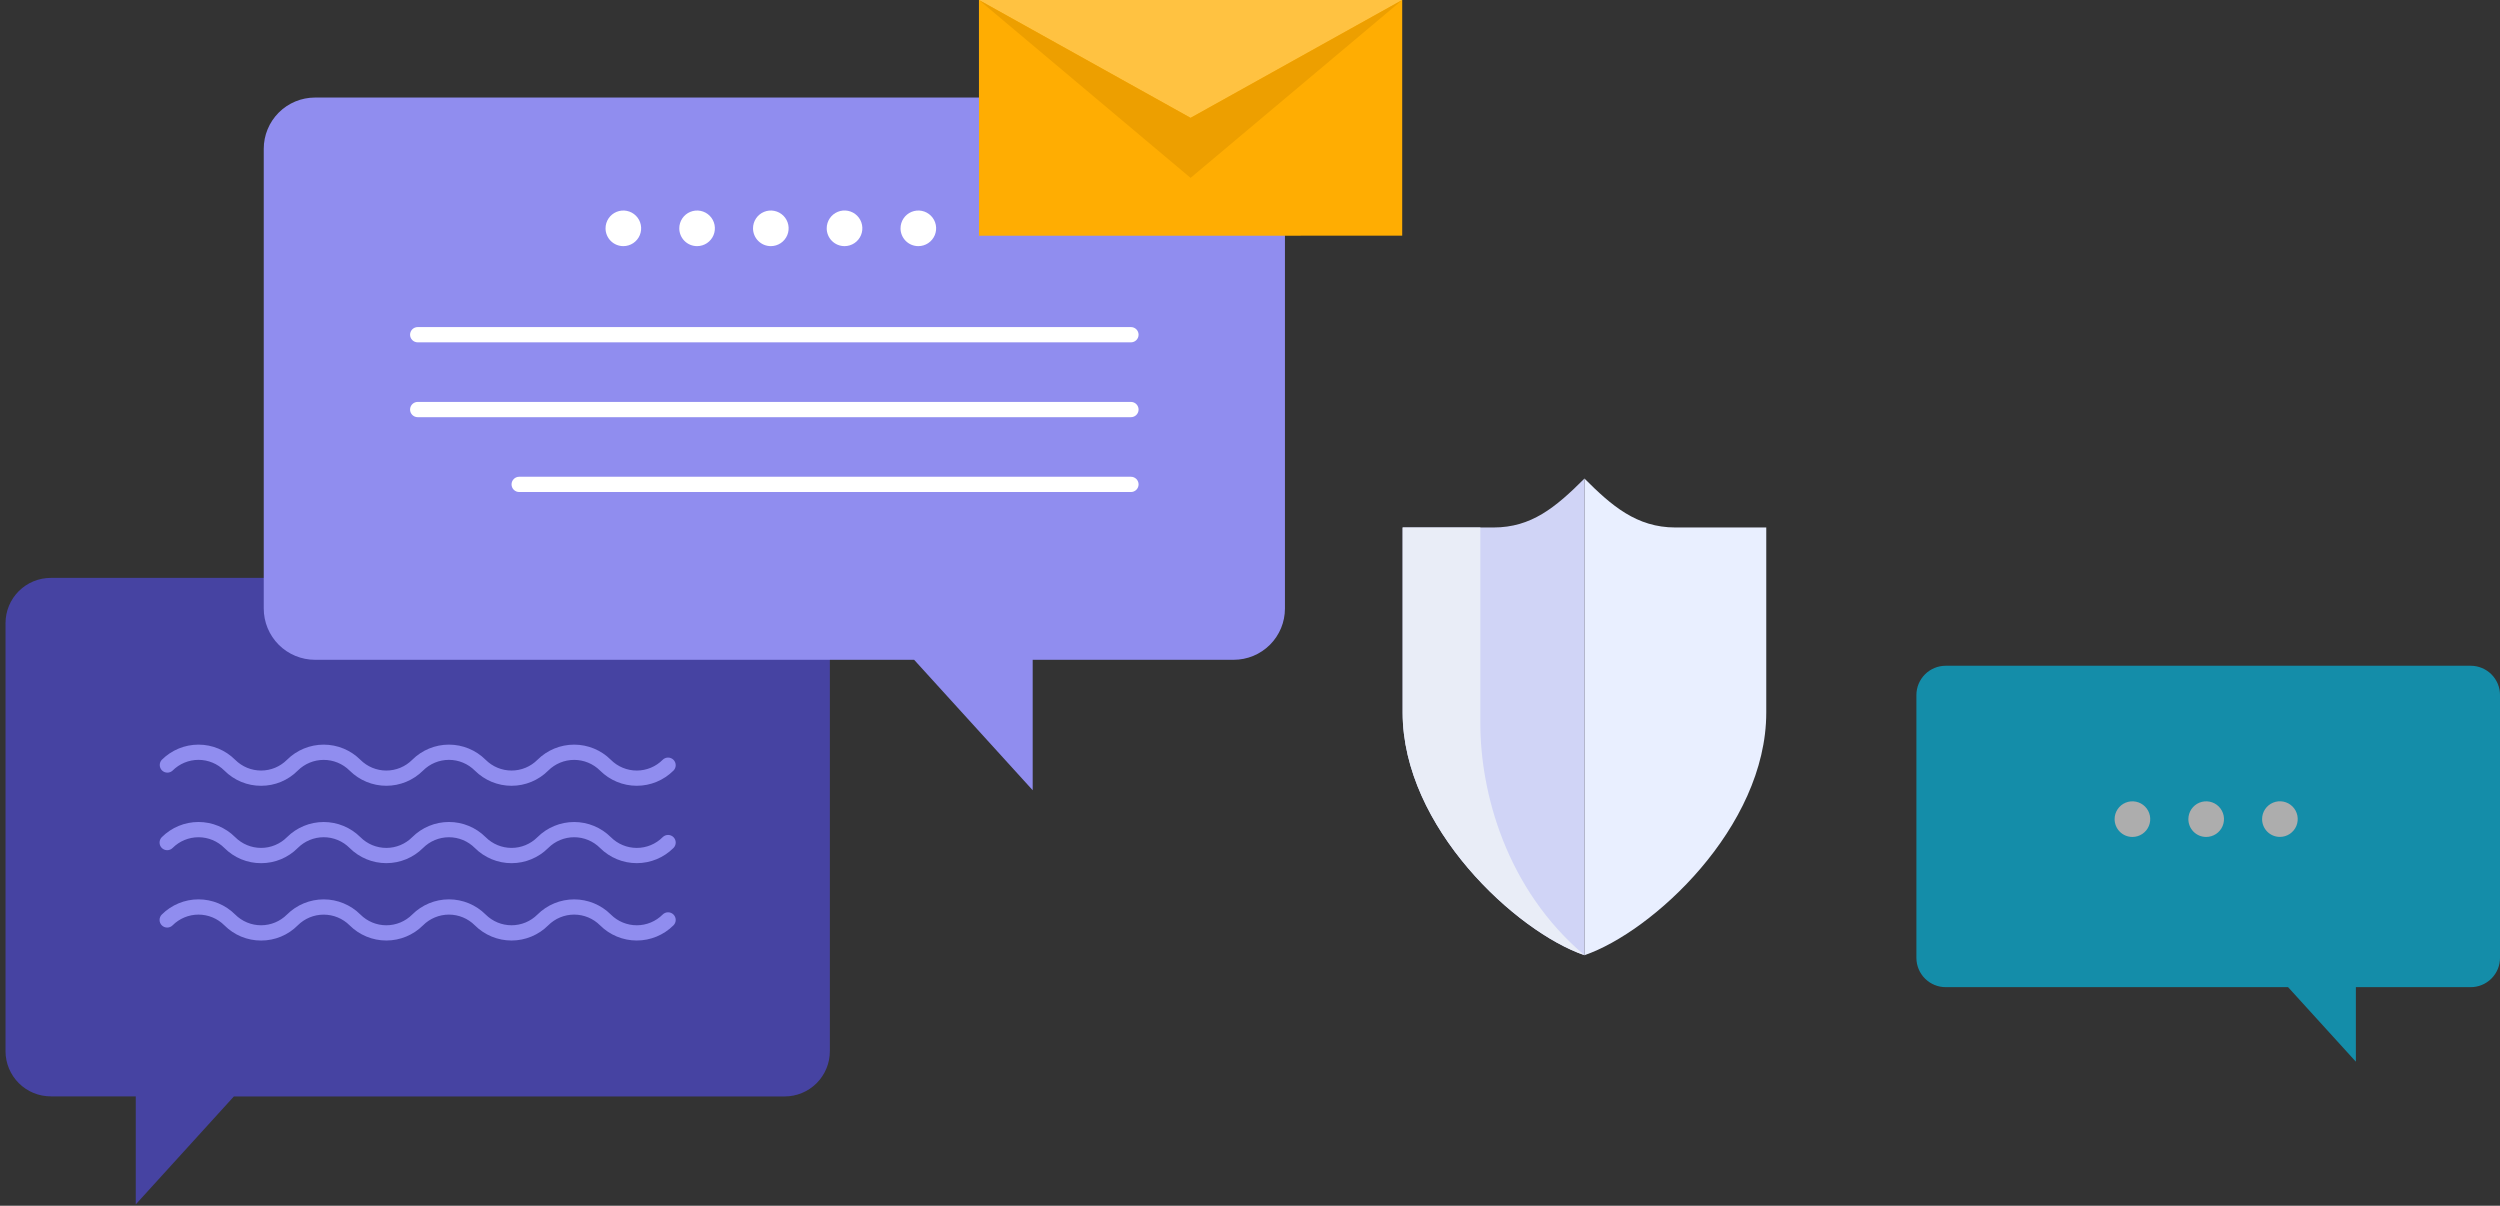
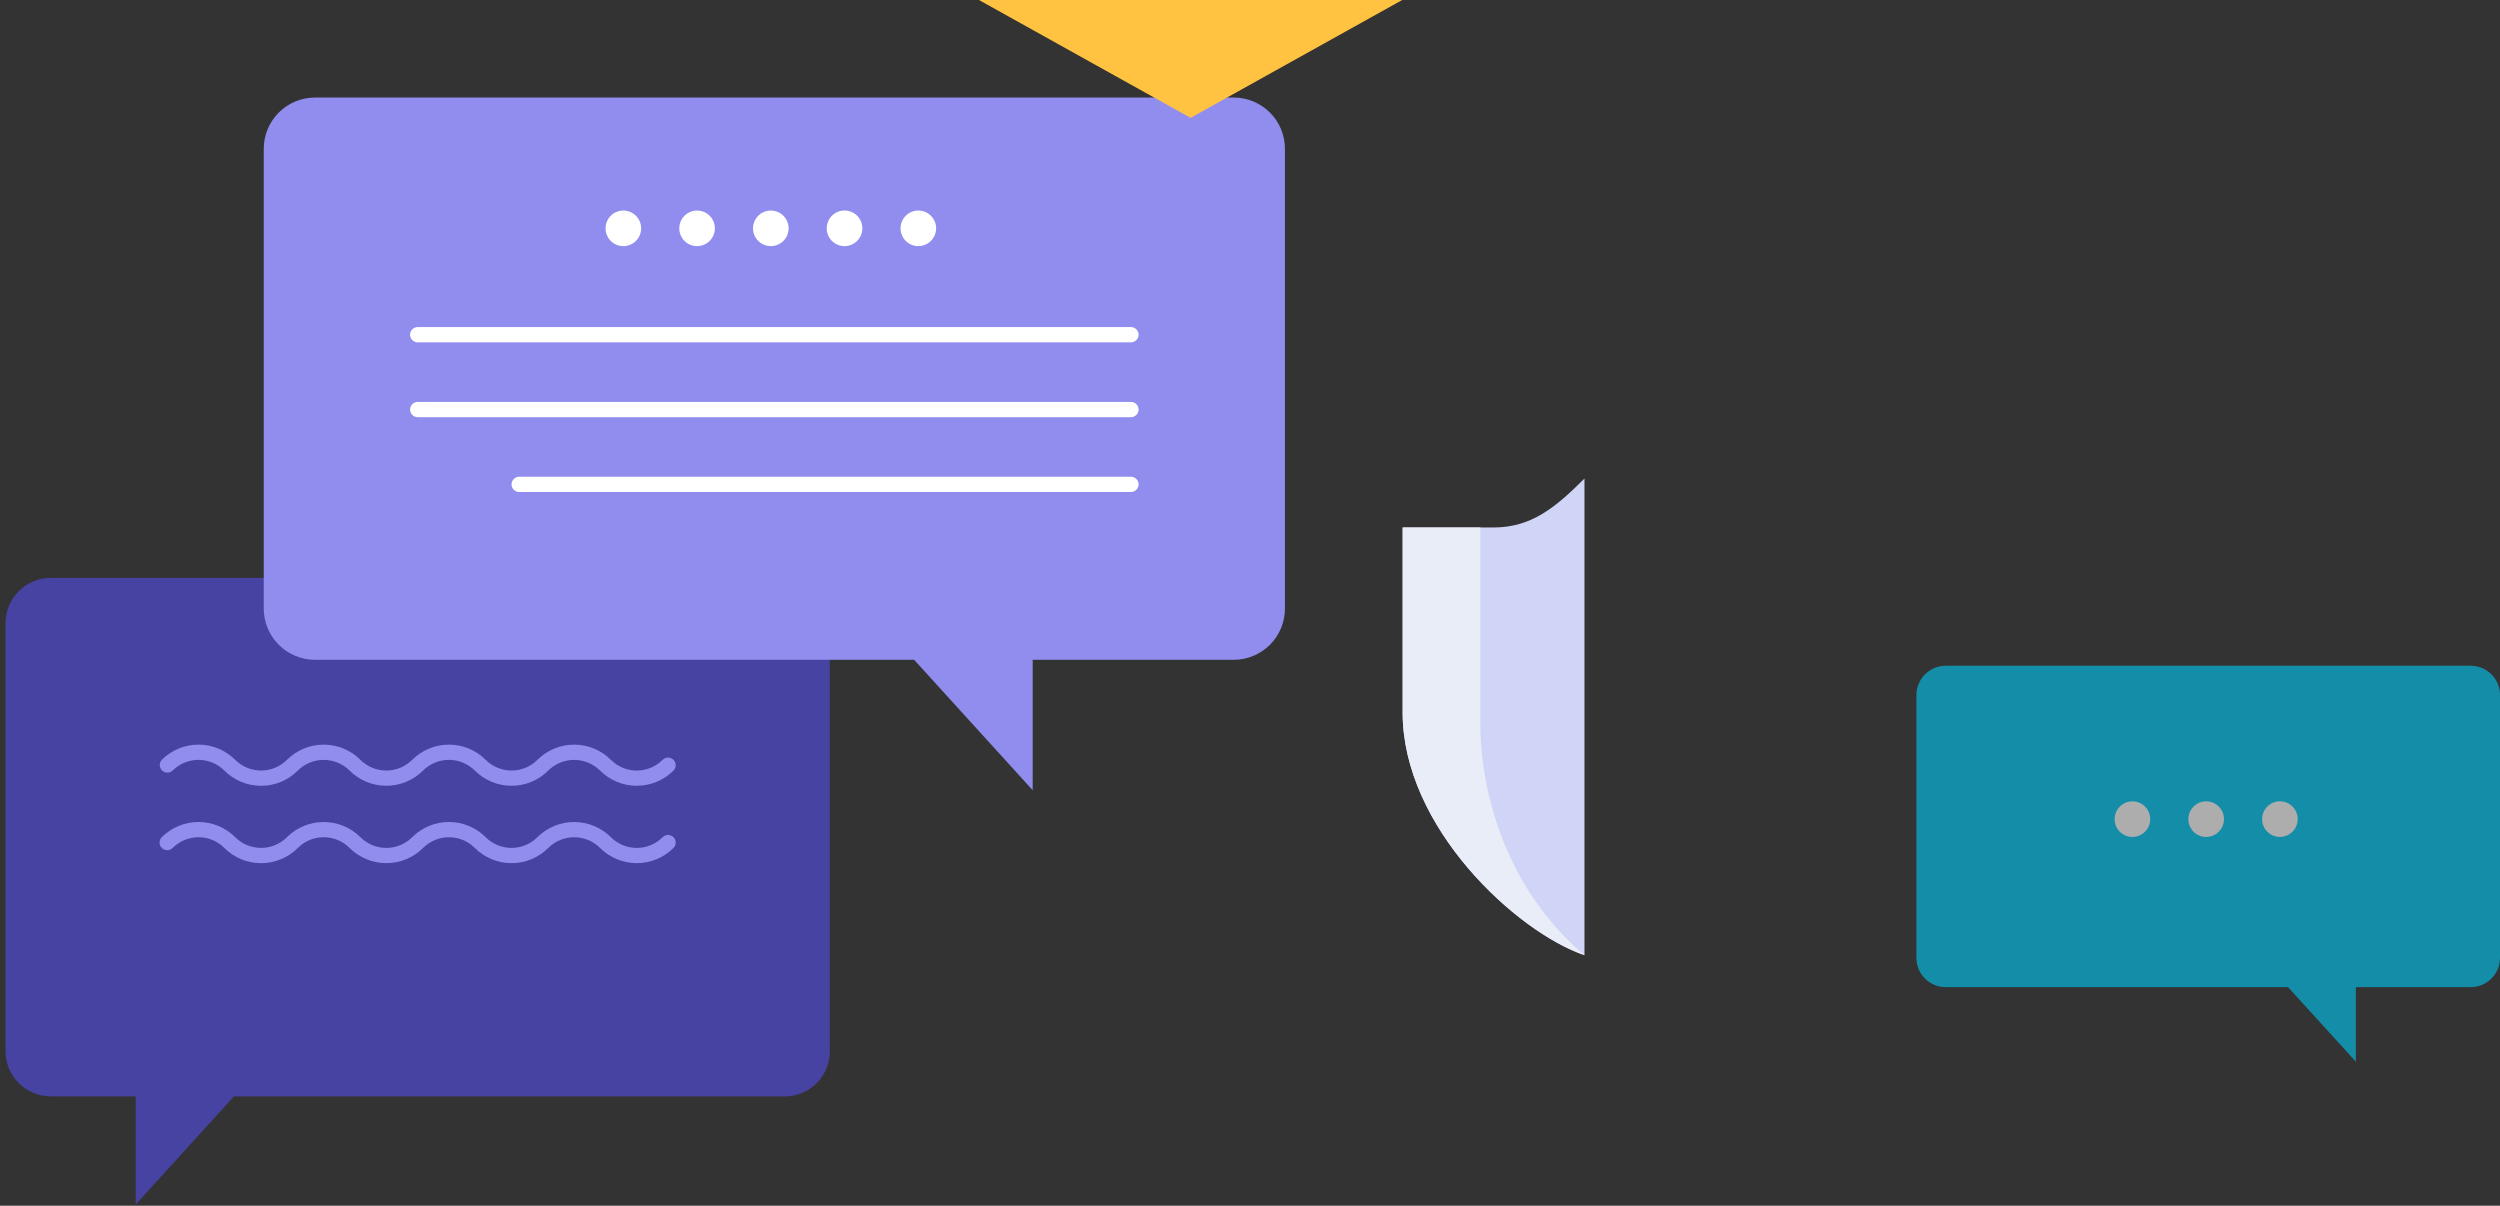
<svg xmlns="http://www.w3.org/2000/svg" width="452" height="218" viewBox="0 0 452 218" fill="none">
  <rect x="0" y="0" width="452" height="218" fill="#333333" stroke="none" />
  <path d="M9.177 104.483H141.862C144.03 104.483 146.11 105.344 147.643 106.877C149.176 108.41 150.037 110.489 150.037 112.658V190.063C150.037 192.231 149.176 194.31 147.643 195.844C146.11 197.377 144.03 198.238 141.862 198.238H42.287L24.544 217.755V198.223H9.177C7.01 198.224 4.932 197.365 3.399 195.835C1.866 194.305 1.002 192.229 0.998 190.063V112.658C0.999 110.489 1.861 108.41 3.395 106.877C4.929 105.344 7.008 104.483 9.177 104.483Z" fill="#4643A2" />
-   <path d="M47.215 170.049C48.445 170.052 49.664 169.811 50.801 169.339C51.938 168.867 52.97 168.175 53.837 167.301C55.082 166.062 56.767 165.366 58.524 165.366C60.281 165.366 61.966 166.062 63.211 167.301C64.973 169.058 67.359 170.045 69.848 170.045C72.336 170.045 74.722 169.058 76.484 167.301C77.1 166.686 77.83 166.198 78.633 165.865C79.437 165.532 80.298 165.361 81.168 165.361C82.038 165.361 82.899 165.532 83.703 165.865C84.506 166.198 85.236 166.686 85.851 167.301C87.612 169.059 89.998 170.046 92.486 170.046C94.974 170.046 97.36 169.059 99.121 167.301C99.736 166.686 100.467 166.197 101.271 165.864C102.074 165.531 102.936 165.359 103.806 165.359C104.677 165.359 105.538 165.531 106.342 165.864C107.146 166.197 107.877 166.686 108.492 167.301C110.254 169.058 112.64 170.045 115.128 170.045C117.617 170.045 120.003 169.058 121.765 167.301C122.024 167.042 122.17 166.691 122.17 166.325C122.17 165.958 122.024 165.607 121.765 165.348C121.506 165.089 121.155 164.943 120.789 164.943C120.422 164.943 120.071 165.089 119.812 165.348C119.197 165.963 118.466 166.452 117.663 166.785C116.859 167.118 115.997 167.29 115.127 167.29C114.256 167.29 113.395 167.118 112.591 166.785C111.787 166.452 111.057 165.963 110.441 165.348C108.679 163.593 106.293 162.608 103.806 162.608C101.319 162.608 98.934 163.593 97.171 165.348C96.556 165.963 95.826 166.451 95.023 166.784C94.219 167.117 93.358 167.288 92.488 167.288C91.618 167.288 90.757 167.117 89.953 166.784C89.15 166.451 88.42 165.963 87.805 165.348C86.043 163.59 83.656 162.603 81.168 162.603C78.679 162.603 76.293 163.59 74.531 165.348C73.916 165.963 73.186 166.452 72.382 166.785C71.578 167.118 70.716 167.29 69.846 167.29C68.976 167.29 68.114 167.118 67.31 166.785C66.506 166.452 65.776 165.963 65.161 165.348C63.398 163.593 61.011 162.607 58.524 162.607C56.036 162.607 53.65 163.593 51.887 165.348C51.272 165.963 50.542 166.451 49.738 166.784C48.935 167.117 48.073 167.288 47.204 167.288C46.334 167.288 45.472 167.117 44.669 166.784C43.865 166.451 43.135 165.963 42.52 165.348C40.76 163.59 38.374 162.604 35.887 162.604C33.4 162.604 31.014 163.59 29.254 165.348C28.995 165.606 28.849 165.957 28.849 166.323C28.848 166.689 28.994 167.04 29.252 167.299C29.511 167.559 29.861 167.704 30.227 167.705C30.593 167.705 30.945 167.56 31.204 167.301C31.819 166.686 32.549 166.198 33.352 165.865C34.156 165.532 35.017 165.361 35.887 165.361C36.757 165.361 37.618 165.532 38.422 165.865C39.225 166.198 39.956 166.686 40.57 167.301C41.441 168.176 42.476 168.87 43.617 169.342C44.758 169.813 45.98 170.054 47.215 170.049Z" fill="#908DEF" />
  <path d="M47.215 156.062C48.445 156.064 49.664 155.822 50.801 155.35C51.937 154.879 52.969 154.187 53.837 153.314C54.452 152.698 55.182 152.209 55.987 151.875C56.791 151.542 57.653 151.37 58.524 151.37C59.395 151.37 60.257 151.542 61.061 151.875C61.865 152.209 62.596 152.698 63.211 153.314C64.973 155.071 67.359 156.057 69.848 156.057C72.336 156.057 74.722 155.071 76.484 153.314C77.1 152.699 77.83 152.211 78.633 151.878C79.437 151.545 80.298 151.374 81.168 151.374C82.038 151.374 82.899 151.545 83.703 151.878C84.506 152.211 85.236 152.699 85.851 153.314C87.611 155.073 89.998 156.062 92.486 156.062C94.975 156.062 97.361 155.073 99.121 153.314C99.736 152.698 100.467 152.21 101.271 151.877C102.074 151.543 102.936 151.372 103.806 151.372C104.677 151.372 105.538 151.543 106.342 151.877C107.146 152.21 107.877 152.698 108.492 153.314C110.254 155.071 112.64 156.057 115.128 156.057C117.617 156.057 120.003 155.071 121.765 153.314C122.024 153.055 122.17 152.703 122.17 152.337C122.17 151.971 122.024 151.619 121.765 151.36C121.506 151.101 121.155 150.956 120.789 150.956C120.422 150.956 120.071 151.101 119.812 151.36C119.197 151.976 118.466 152.465 117.663 152.798C116.859 153.131 115.997 153.303 115.127 153.303C114.256 153.303 113.395 153.131 112.591 152.798C111.787 152.465 111.057 151.976 110.441 151.36C108.679 149.606 106.293 148.62 103.806 148.62C101.319 148.62 98.934 149.606 97.171 151.36C96.556 151.976 95.826 152.463 95.023 152.796C94.219 153.129 93.358 153.301 92.488 153.301C91.618 153.301 90.757 153.129 89.953 152.796C89.15 152.463 88.42 151.976 87.805 151.36C86.044 149.602 83.657 148.614 81.168 148.614C78.679 148.614 76.292 149.602 74.531 151.36C73.916 151.976 73.186 152.465 72.382 152.798C71.578 153.131 70.716 153.303 69.846 153.303C68.976 153.303 68.114 153.131 67.31 152.798C66.506 152.465 65.776 151.976 65.161 151.36C63.398 149.605 61.011 148.62 58.524 148.62C56.036 148.62 53.65 149.605 51.887 151.36C51.272 151.976 50.542 152.463 49.738 152.796C48.935 153.129 48.073 153.301 47.204 153.301C46.334 153.301 45.472 153.129 44.669 152.796C43.865 152.463 43.135 151.976 42.52 151.36C40.76 149.603 38.374 148.616 35.887 148.616C33.4 148.616 31.014 149.603 29.254 151.36C28.995 151.619 28.849 151.97 28.849 152.336C28.848 152.702 28.994 153.053 29.252 153.312C29.511 153.571 29.861 153.717 30.227 153.717C30.593 153.718 30.945 153.572 31.204 153.314C31.819 152.699 32.549 152.211 33.352 151.878C34.156 151.545 35.017 151.374 35.887 151.374C36.757 151.374 37.618 151.545 38.422 151.878C39.225 152.211 39.956 152.699 40.57 153.314C41.441 154.19 42.476 154.883 43.617 155.355C44.757 155.827 45.98 156.067 47.215 156.062Z" fill="#908DEF" />
  <path d="M47.214 142.071C48.445 142.074 49.664 141.832 50.8 141.36C51.937 140.889 52.969 140.196 53.836 139.323C55.081 138.084 56.767 137.388 58.523 137.388C60.28 137.388 61.965 138.084 63.21 139.323C64.972 141.08 67.359 142.068 69.847 142.068C72.335 142.068 74.722 141.08 76.484 139.323C77.099 138.708 77.829 138.22 78.632 137.887C79.436 137.554 80.297 137.382 81.167 137.382C82.037 137.382 82.898 137.554 83.702 137.887C84.505 138.22 85.236 138.708 85.851 139.323C87.611 141.082 89.997 142.07 92.486 142.07C94.974 142.07 97.361 141.082 99.121 139.323C100.365 138.084 102.05 137.388 103.806 137.388C105.562 137.388 107.246 138.084 108.491 139.323C110.252 141.08 112.639 142.068 115.128 142.068C117.616 142.068 120.003 141.08 121.765 139.323C121.893 139.194 121.994 139.042 122.063 138.875C122.133 138.707 122.168 138.528 122.168 138.347C122.168 138.165 122.132 137.986 122.062 137.818C121.993 137.651 121.891 137.499 121.763 137.371C121.635 137.243 121.482 137.142 121.315 137.072C121.147 137.003 120.968 136.968 120.787 136.968C120.605 136.968 120.426 137.004 120.259 137.073C120.091 137.143 119.939 137.245 119.811 137.373C119.196 137.989 118.466 138.477 117.662 138.81C116.858 139.144 115.996 139.315 115.126 139.315C114.256 139.315 113.394 139.144 112.59 138.81C111.786 138.477 111.056 137.989 110.441 137.373C108.679 135.616 106.293 134.63 103.806 134.63C101.318 134.63 98.932 135.616 97.171 137.373C96.556 137.988 95.826 138.476 95.022 138.809C94.219 139.142 93.357 139.313 92.487 139.313C91.618 139.313 90.756 139.142 89.953 138.809C89.149 138.476 88.419 137.988 87.804 137.373C86.043 135.615 83.656 134.628 81.167 134.628C78.679 134.628 76.292 135.615 74.53 137.373C73.915 137.989 73.185 138.477 72.381 138.81C71.577 139.144 70.715 139.315 69.845 139.315C68.975 139.315 68.113 139.144 67.309 138.81C66.505 138.477 65.775 137.989 65.16 137.373C63.398 135.616 61.011 134.63 58.523 134.63C56.035 134.63 53.648 135.616 51.886 137.373C51.271 137.988 50.541 138.476 49.738 138.809C48.934 139.142 48.073 139.313 47.203 139.313C46.333 139.313 45.472 139.142 44.668 138.809C43.865 138.476 43.135 137.988 42.52 137.373C40.759 135.616 38.374 134.629 35.886 134.629C33.399 134.629 31.014 135.616 29.253 137.373C29.01 137.634 28.877 137.98 28.883 138.338C28.89 138.695 29.034 139.036 29.287 139.289C29.54 139.542 29.881 139.686 30.238 139.693C30.596 139.699 30.942 139.566 31.203 139.323C31.818 138.708 32.548 138.22 33.352 137.887C34.155 137.554 35.017 137.382 35.886 137.382C36.756 137.382 37.618 137.554 38.421 137.887C39.225 138.22 39.955 138.708 40.57 139.323C41.44 140.198 42.475 140.892 43.616 141.364C44.757 141.836 45.98 142.076 47.214 142.071Z" fill="#908DEF" />
  <path d="M56.953 17.637H223.047C224.265 17.637 225.47 17.876 226.595 18.341C227.72 18.807 228.742 19.489 229.603 20.35C230.464 21.211 231.147 22.232 231.613 23.357C232.079 24.482 232.318 25.687 232.318 26.904V110.023C232.318 111.241 232.079 112.446 231.613 113.571C231.147 114.695 230.464 115.717 229.603 116.578C228.742 117.438 227.72 118.121 226.595 118.586C225.47 119.052 224.265 119.291 223.047 119.291H186.71V142.873L165.273 119.291H56.956C55.739 119.291 54.534 119.052 53.409 118.586C52.284 118.121 51.262 117.438 50.401 116.578C49.54 115.717 48.857 114.695 48.391 113.571C47.925 112.446 47.685 111.241 47.685 110.023V26.904C47.685 24.447 48.662 22.089 50.4 20.351C52.138 18.613 54.495 17.637 56.953 17.637Z" fill="#908DEF" />
  <path d="M162.816 41.278C162.816 40.642 163.006 40.02 163.36 39.491C163.714 38.962 164.217 38.55 164.805 38.307C165.394 38.064 166.041 38 166.665 38.125C167.289 38.25 167.863 38.556 168.312 39.007C168.762 39.457 169.068 40.031 169.192 40.655C169.316 41.279 169.252 41.926 169.009 42.514C168.765 43.102 168.352 43.605 167.823 43.959C167.294 44.312 166.671 44.501 166.035 44.501C165.612 44.501 165.192 44.418 164.801 44.257C164.41 44.095 164.055 43.857 163.756 43.558C163.457 43.258 163.22 42.903 163.059 42.512C162.897 42.12 162.815 41.701 162.816 41.278Z" fill="white" />
  <path d="M149.469 41.278C149.469 40.641 149.658 40.018 150.012 39.488C150.366 38.958 150.869 38.544 151.458 38.301C152.047 38.057 152.695 37.993 153.32 38.117C153.945 38.242 154.519 38.548 154.97 38.999C155.421 39.45 155.728 40.024 155.852 40.649C155.976 41.275 155.913 41.922 155.669 42.511C155.425 43.1 155.012 43.604 154.482 43.958C153.952 44.312 153.329 44.501 152.691 44.501C152.268 44.501 151.849 44.418 151.457 44.257C151.066 44.095 150.711 43.857 150.411 43.558C150.112 43.259 149.875 42.903 149.713 42.512C149.551 42.121 149.468 41.701 149.469 41.278Z" fill="white" />
  <path d="M136.146 41.278C136.147 40.642 136.336 40.02 136.69 39.491C137.044 38.962 137.547 38.55 138.135 38.307C138.723 38.064 139.37 38 139.994 38.125C140.618 38.249 141.191 38.556 141.641 39.005C142.091 39.456 142.398 40.029 142.522 40.653C142.646 41.277 142.583 41.924 142.34 42.512C142.096 43.1 141.684 43.603 141.156 43.957C140.627 44.311 140.005 44.5 139.369 44.501C138.945 44.501 138.526 44.418 138.135 44.257C137.743 44.095 137.388 43.857 137.089 43.558C136.789 43.259 136.552 42.903 136.39 42.512C136.228 42.121 136.145 41.702 136.146 41.278Z" fill="white" />
  <path d="M122.814 41.278C122.815 40.642 123.004 40.02 123.358 39.491C123.712 38.962 124.215 38.55 124.804 38.307C125.392 38.064 126.039 38 126.663 38.125C127.287 38.25 127.861 38.556 128.31 39.007C128.76 39.457 129.066 40.031 129.19 40.655C129.314 41.279 129.25 41.926 129.007 42.514C128.763 43.102 128.35 43.605 127.821 43.959C127.292 44.312 126.669 44.501 126.033 44.501C125.61 44.501 125.191 44.418 124.8 44.257C124.409 44.095 124.053 43.857 123.754 43.558C123.455 43.258 123.218 42.903 123.057 42.512C122.895 42.12 122.813 41.701 122.814 41.278Z" fill="white" />
  <path d="M109.482 41.278C109.482 40.642 109.672 40.02 110.026 39.491C110.38 38.962 110.883 38.55 111.471 38.307C112.06 38.064 112.707 38 113.331 38.125C113.955 38.25 114.529 38.556 114.978 39.007C115.428 39.457 115.734 40.031 115.858 40.655C115.982 41.279 115.918 41.926 115.675 42.514C115.431 43.102 115.018 43.605 114.489 43.959C113.96 44.312 113.337 44.501 112.701 44.501C112.278 44.501 111.859 44.418 111.468 44.257C111.076 44.095 110.721 43.857 110.422 43.558C110.123 43.258 109.886 42.903 109.725 42.512C109.563 42.12 109.481 41.701 109.482 41.278Z" fill="white" />
  <path d="M75.52 61.895H204.476C204.842 61.895 205.193 61.75 205.451 61.491C205.71 61.232 205.855 60.881 205.855 60.516C205.855 60.15 205.71 59.799 205.451 59.54C205.193 59.281 204.842 59.136 204.476 59.136H75.52C75.155 59.136 74.804 59.281 74.545 59.54C74.286 59.799 74.141 60.15 74.141 60.516C74.141 60.881 74.286 61.232 74.545 61.491C74.804 61.75 75.155 61.895 75.52 61.895Z" fill="white" />
  <path d="M75.52 75.426H204.476C204.842 75.426 205.193 75.281 205.451 75.022C205.71 74.763 205.855 74.413 205.855 74.047C205.855 73.681 205.71 73.33 205.451 73.071C205.193 72.812 204.842 72.667 204.476 72.667H75.52C75.155 72.667 74.804 72.812 74.545 73.071C74.286 73.33 74.141 73.681 74.141 74.047C74.141 74.413 74.286 74.763 74.545 75.022C74.804 75.281 75.155 75.426 75.52 75.426Z" fill="white" />
  <path d="M93.868 88.958H204.476C204.842 88.958 205.193 88.812 205.451 88.553C205.71 88.295 205.855 87.944 205.855 87.578C205.855 87.212 205.71 86.861 205.451 86.602C205.193 86.344 204.842 86.198 204.476 86.198H93.868C93.502 86.198 93.151 86.344 92.892 86.602C92.633 86.861 92.488 87.212 92.488 87.578C92.488 87.944 92.633 88.295 92.892 88.553C93.151 88.812 93.502 88.958 93.868 88.958Z" fill="white" />
-   <path d="M176.999 42.617L253.518 42.614V0H176.995L176.999 42.617Z" fill="#FFAD02" />
  <path d="M253.518 0L215.256 21.309L176.995 0H253.518Z" fill="#FFC241" />
-   <path d="M253.518 0L215.256 32.162L176.995 0L215.256 21.309L253.518 0Z" fill="#ED9F00" />
-   <path d="M286.465 86.516C291.358 91.409 295.886 95.368 302.902 95.368H319.34V128.825C319.34 149.596 298.738 168.502 286.468 172.7V86.52L286.465 86.516Z" fill="#E9EFFF" />
  <path d="M270.035 95.368C276.859 95.368 281.226 91.766 286.473 86.52V172.7C274.207 168.499 253.597 149.596 253.597 128.828V95.368H270.035Z" fill="#D0D4F6" />
  <g style="mix-blend-mode:multiply">
    <path d="M253.597 128.828V95.368H267.647V130.844C267.647 143.32 272.342 160.754 286.473 172.7C274.207 168.51 253.597 149.596 253.597 128.828Z" fill="#E9EDF7" />
  </g>
  <g opacity="0.6">
    <path d="M351.767 120.37H446.703C447.399 120.37 448.088 120.507 448.731 120.774C449.374 121.04 449.958 121.431 450.45 121.923C450.942 122.415 451.332 122.999 451.598 123.643C451.864 124.286 452.001 124.975 452 125.671V173.176C452.001 173.872 451.864 174.561 451.598 175.204C451.332 175.847 450.942 176.432 450.45 176.924C449.958 177.416 449.374 177.807 448.731 178.073C448.088 178.34 447.399 178.477 446.703 178.477H425.94V191.954L413.685 178.477H351.786C350.38 178.477 349.032 177.918 348.038 176.924C347.044 175.93 346.486 174.582 346.486 173.176V125.651C346.491 124.252 347.049 122.912 348.038 121.923C349.027 120.933 350.368 120.375 351.767 120.37Z" fill="#00CAF9" />
    <path d="M408.987 148.091C408.987 147.455 409.176 146.832 409.53 146.302C409.884 145.773 410.387 145.36 410.975 145.116C411.563 144.873 412.211 144.809 412.836 144.933C413.46 145.057 414.034 145.364 414.485 145.814C414.935 146.265 415.242 146.839 415.366 147.463C415.49 148.088 415.426 148.735 415.183 149.324C414.939 149.912 414.526 150.415 413.997 150.769C413.467 151.123 412.844 151.312 412.207 151.312C411.784 151.313 411.365 151.23 410.974 151.069C410.583 150.907 410.227 150.67 409.928 150.371C409.629 150.072 409.392 149.716 409.23 149.325C409.069 148.934 408.986 148.515 408.987 148.091Z" fill="white" />
    <path d="M395.657 148.092C395.659 147.454 395.849 146.832 396.204 146.303C396.56 145.775 397.064 145.363 397.653 145.121C398.242 144.879 398.89 144.817 399.515 144.943C400.139 145.069 400.712 145.377 401.161 145.829C401.61 146.281 401.915 146.856 402.038 147.481C402.16 148.106 402.094 148.754 401.848 149.342C401.603 149.929 401.188 150.431 400.657 150.783C400.126 151.135 399.503 151.322 398.866 151.32C398.443 151.319 398.024 151.235 397.634 151.073C397.243 150.91 396.889 150.672 396.591 150.372C396.293 150.072 396.057 149.716 395.897 149.325C395.736 148.933 395.655 148.514 395.657 148.092Z" fill="white" />
    <path d="M382.321 148.091C382.323 147.455 382.513 146.833 382.867 146.305C383.222 145.776 383.725 145.365 384.314 145.122C384.902 144.88 385.549 144.817 386.173 144.942C386.797 145.066 387.37 145.373 387.82 145.824C388.27 146.274 388.576 146.847 388.7 147.472C388.824 148.096 388.76 148.743 388.517 149.331C388.274 149.919 387.861 150.422 387.333 150.776C386.804 151.13 386.182 151.319 385.545 151.32C385.121 151.321 384.701 151.238 384.309 151.076C383.917 150.914 383.561 150.676 383.262 150.376C382.962 150.076 382.725 149.72 382.563 149.328C382.402 148.936 382.32 148.516 382.321 148.091Z" fill="white" />
  </g>
</svg>